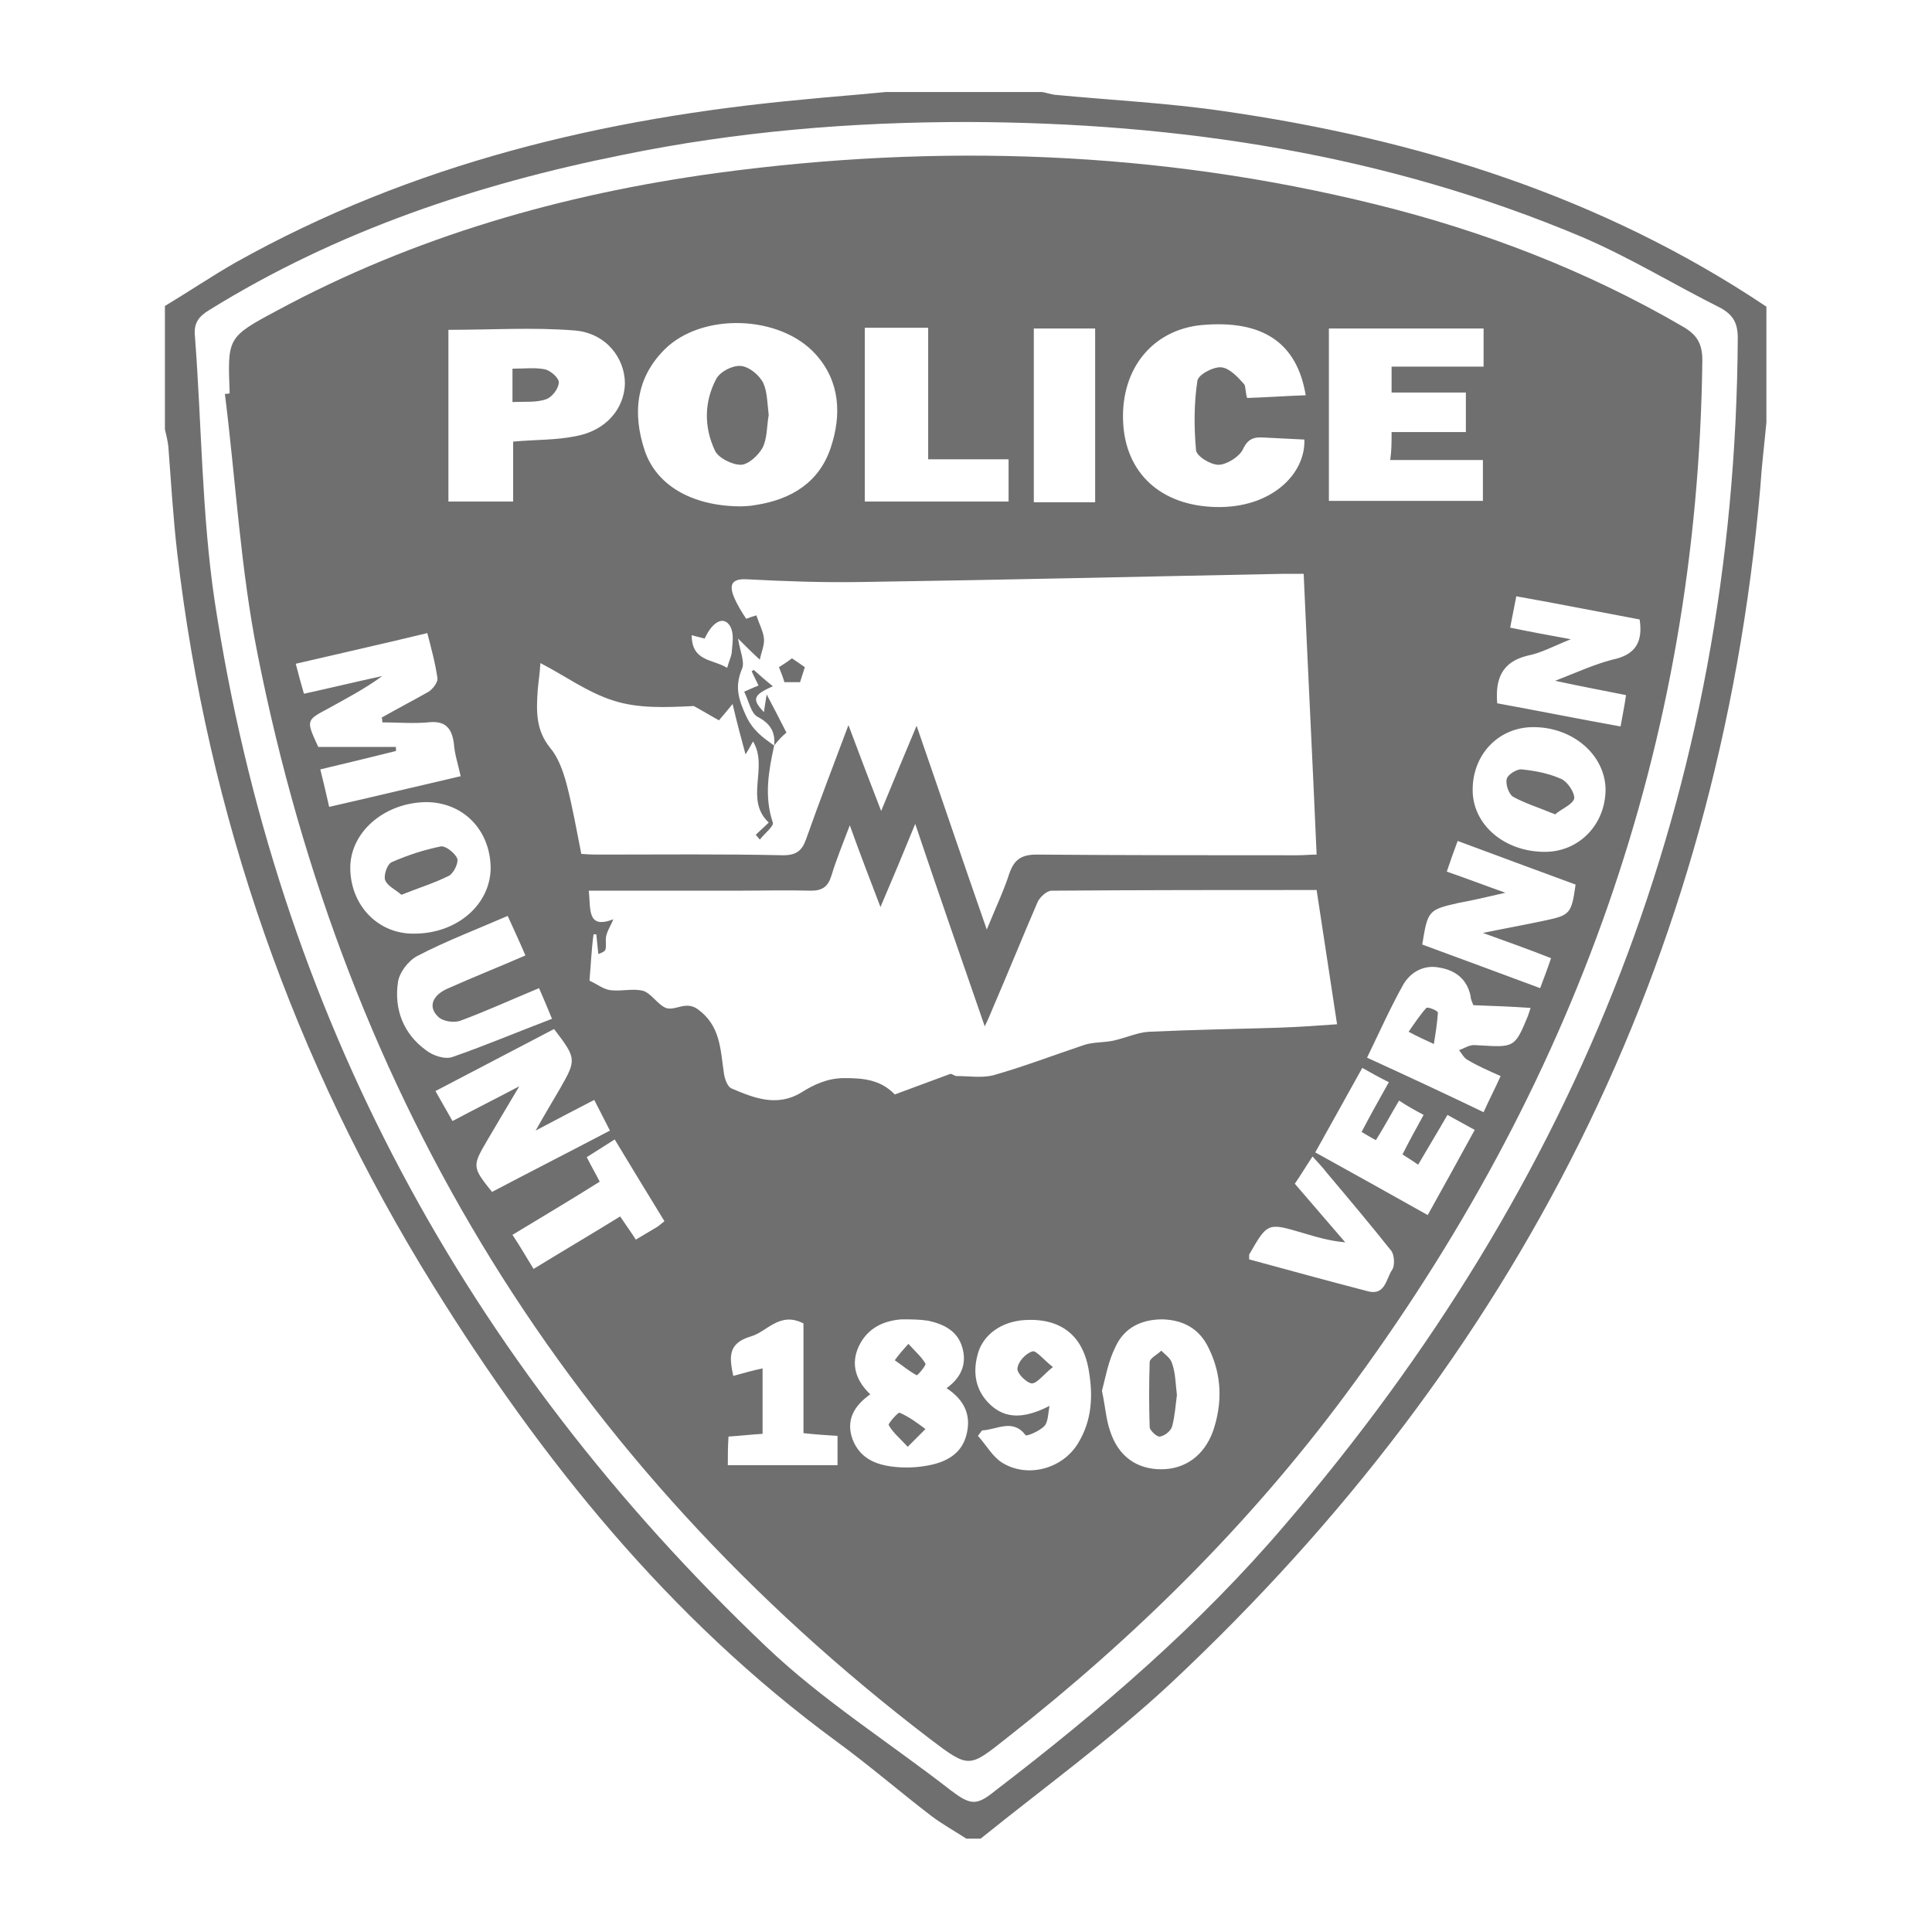
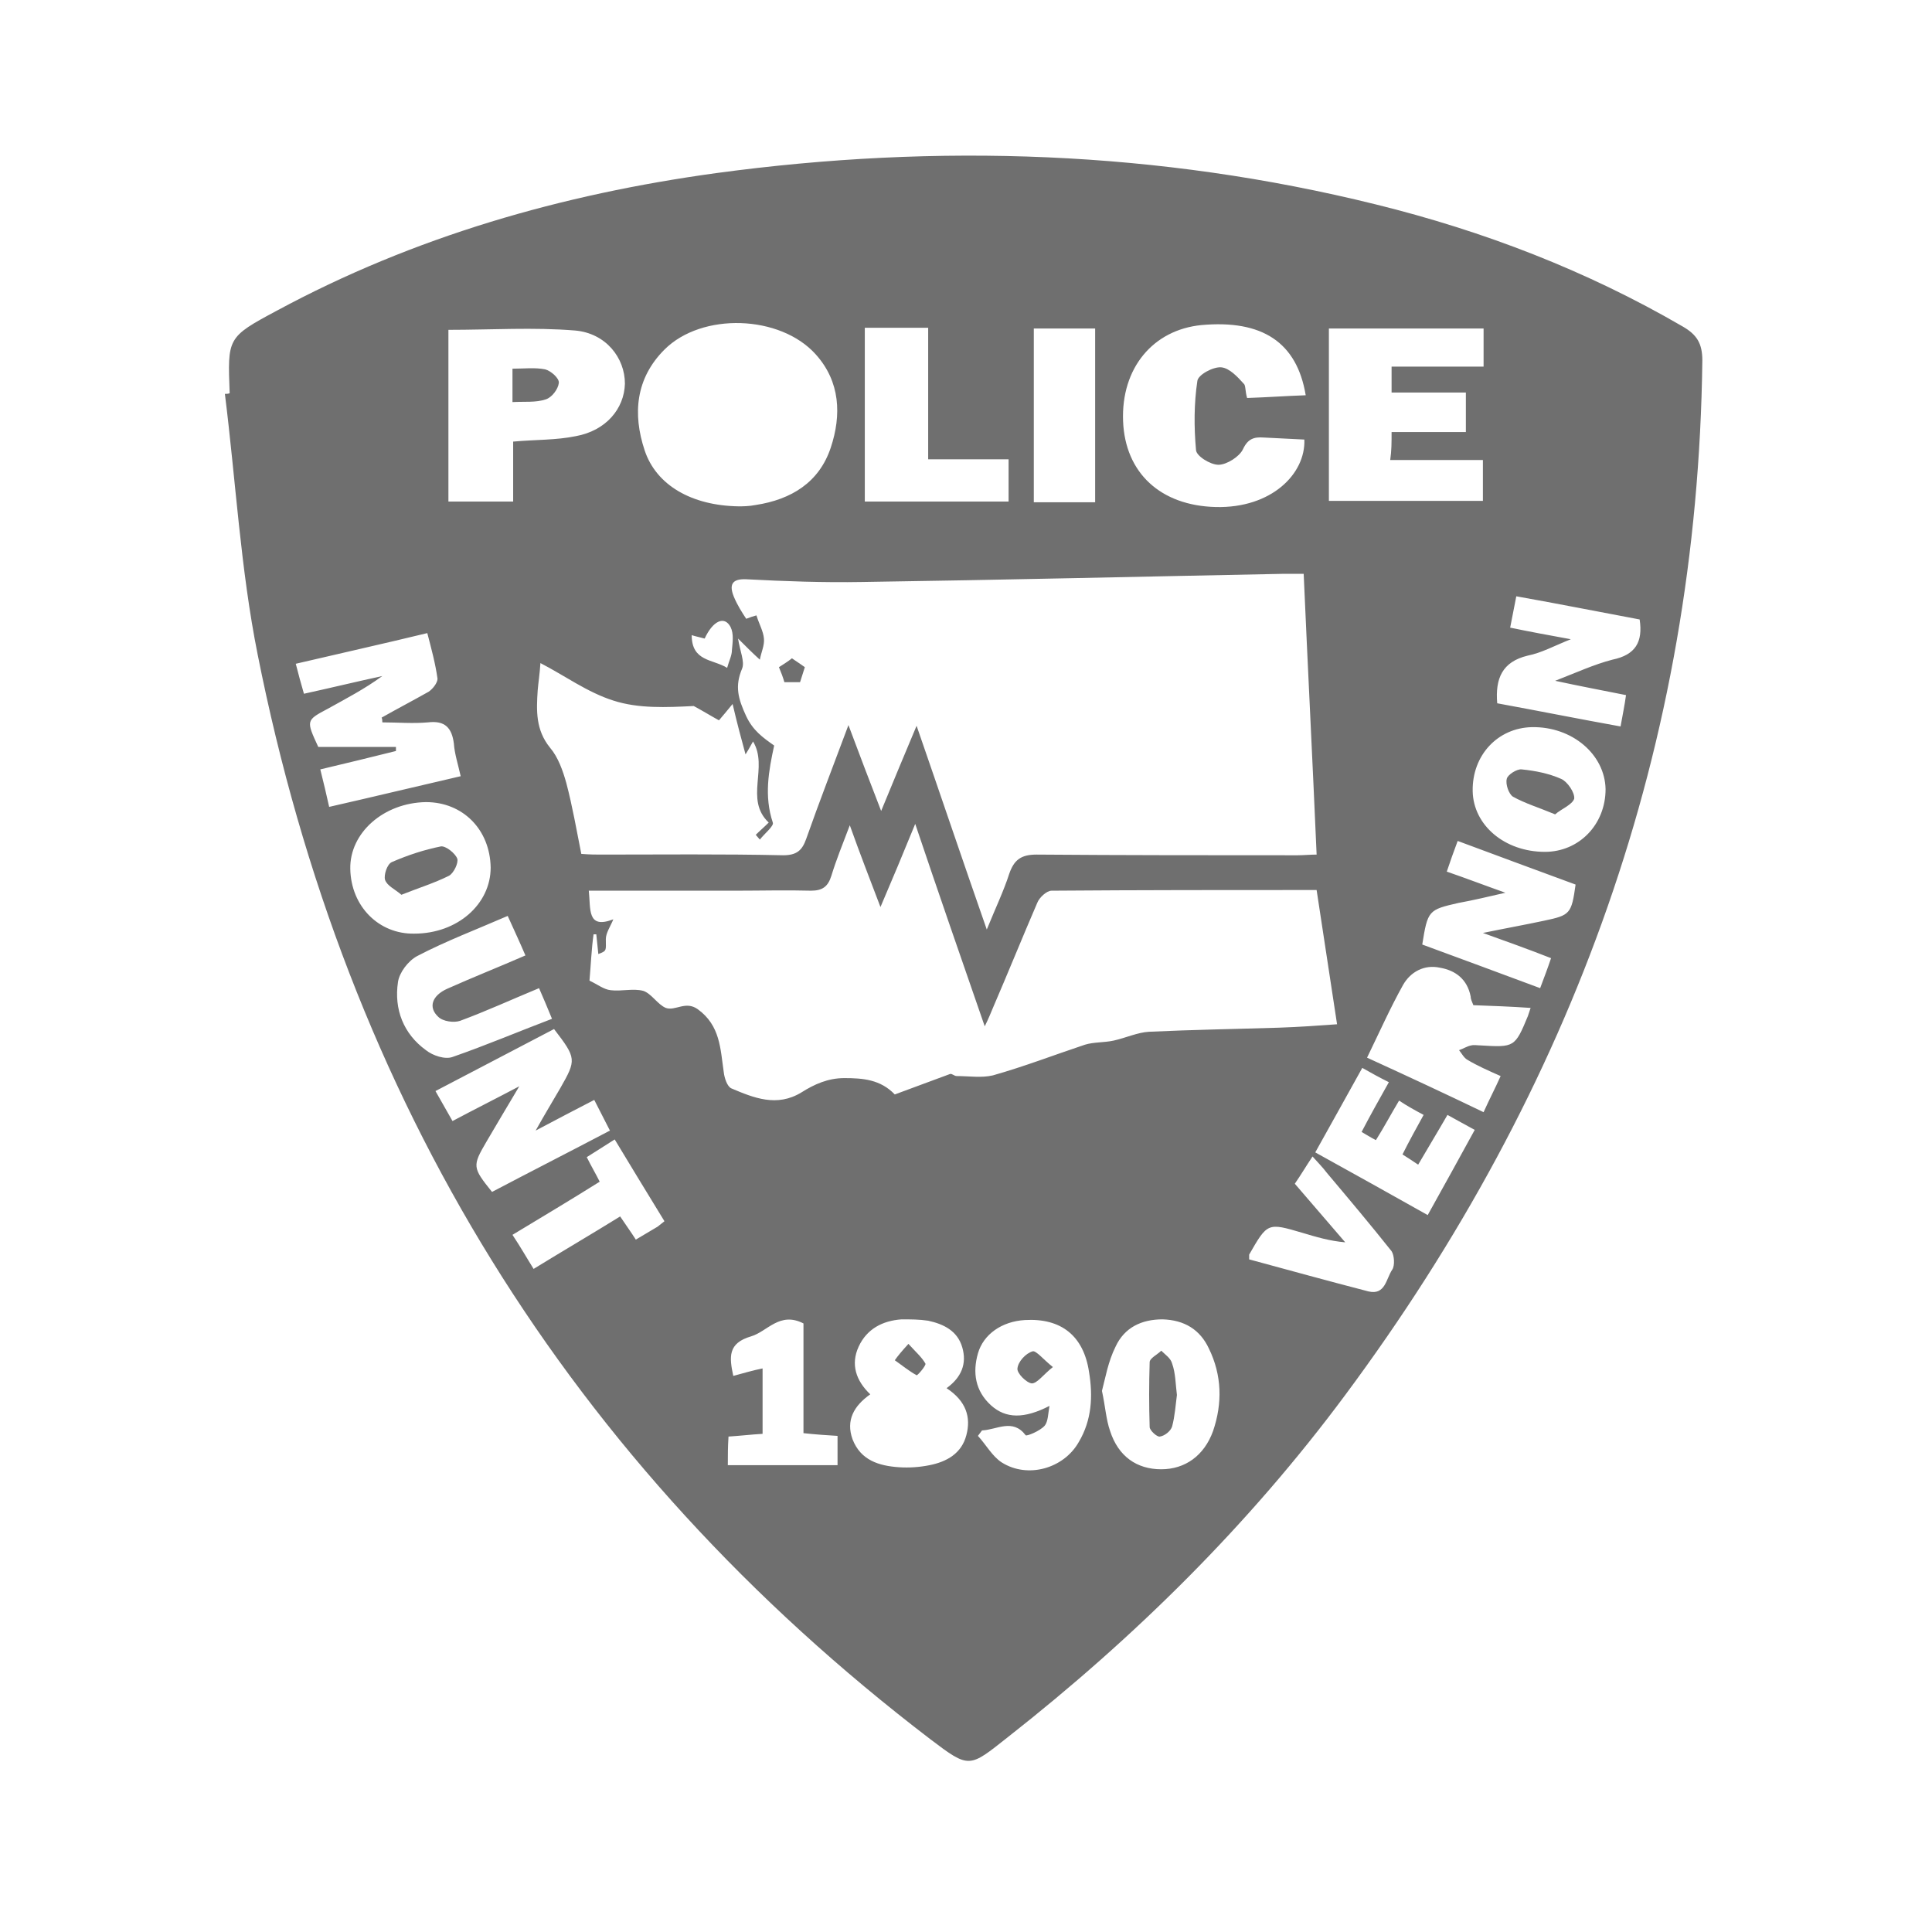
<svg xmlns="http://www.w3.org/2000/svg" version="1.1" id="Layer_1" x="0px" y="0px" viewBox="0 0 283.5 283.5" style="enable-background:new 0 0 283.5 283.5;" xml:space="preserve">
  <style type="text/css">
	.st0{fill:#6F6F6F;}
</style>
  <g>
-     <path class="st0" d="M259.2,62c-0.3,3.2-0.7,6.4-0.9,9.6c-6.1,69.7-35.7,127.8-86.5,175.4c-8.8,8.2-18.6,15.3-27.9,22.8   c-0.7,0-1.4,0-2.1,0c-1.7-1.1-3.5-2.1-5.1-3.3c-4.7-3.6-9.2-7.5-14-11c-24.5-18-43.2-41.2-59.1-66.8c-20.5-33-33.1-69-37.6-107.6   c-0.6-5.2-0.9-10.4-1.3-15.6c-0.1-0.8-0.3-1.7-0.5-2.5c0-6,0-12.1,0-18.1c3.5-2.1,6.9-4.4,10.4-6.4c25.9-14.5,54-21.2,83.3-23.9   c4-0.4,8.1-0.7,12.1-1.1c7.6,0,15.2,0,22.9,0c0.6,0.1,1.2,0.3,1.8,0.4c8.3,0.8,16.6,1.2,24.8,2.4C208,20.4,235,28.8,259.2,45   C259.2,50.6,259.2,56.3,259.2,62z M141.9,17.9c-17,0-33.8,1.4-50.4,4.8C70,27,49.4,33.9,30.7,45.5c-1.5,0.9-2.3,1.9-2.1,3.8   c1,13,1,26.1,2.9,38.9c9.2,60.5,36.8,111.5,81,153.5c8.2,7.8,18,14,27,21c2.9,2.2,3.8,2.3,6.5,0.1c15.4-11.8,30-24.3,42.6-39.1   c43-50.1,66-107.7,66.4-174.1c0-2.2-0.7-3.4-2.5-4.4c-6.8-3.4-13.3-7.4-20.3-10.4C203.3,22.6,173,18,141.9,17.9z" />
    <path class="st0" d="M33.7,57.7c-0.3-8.1-0.4-8.2,6.9-12.1c20.2-10.9,41.9-17.1,64.5-20.2c32.5-4.4,64.9-3.3,96.8,4.6   c15.8,3.9,30.9,9.7,45,17.9c2.1,1.2,2.9,2.5,2.9,5c-0.7,56.4-18.9,106.7-52.4,151.8c-14.1,19-30.9,35.6-49.5,50.2   c-5.7,4.5-5.6,4.7-11.4,0.3C83.5,214.7,50.8,161.4,37.8,96c-2.5-12.5-3.2-25.4-4.8-38.2C33.2,57.8,33.5,57.8,33.7,57.7z    M113.6,109.4L113.6,109.4c-0.8,3.7-1.5,7.4-0.2,11.3c0.2,0.5-1.2,1.6-1.9,2.5c-0.2-0.2-0.4-0.5-0.6-0.7c0.6-0.6,1.2-1.1,1.9-1.8   c-3.6-3.4,0-8.1-2.3-11.9c-0.5,0.9-0.9,1.6-1.1,1.9c-0.6-2.2-1.2-4.4-1.9-7.4c-0.9,1.1-1.4,1.7-2,2.4c-1.1-0.6-2.4-1.4-3.7-2.1   c-4,0.2-8.1,0.4-11.8-0.8c-3.8-1.2-7.2-3.7-10.7-5.5c-0.1,1.6-0.3,2.8-0.4,4c-0.2,3-0.3,5.8,1.8,8.4c1.2,1.4,1.9,3.4,2.4,5.2   c0.9,3.4,1.5,6.9,2.2,10.4c1.3,0.1,2.1,0.1,2.8,0.1c8.9,0,17.9-0.1,26.8,0.1c2,0,2.8-0.7,3.4-2.4c1.9-5.4,4-10.8,6.2-16.7   c1.6,4.3,3.1,8.2,4.8,12.6c1.8-4.4,3.4-8.2,5.2-12.5c3.5,10.1,6.7,19.6,10.3,29.9c1.3-3.2,2.5-5.7,3.3-8.2c0.7-2,1.7-2.8,4-2.8   c12.8,0.1,25.5,0.1,38.3,0.1c0.9,0,1.9-0.1,2.8-0.1c-0.6-13.9-1.3-27.5-1.9-41.2c-1.2,0-2,0-2.9,0c-20.6,0.4-41.3,0.9-61.9,1.2   c-5.7,0.1-11.3-0.1-17-0.4c-2.2-0.1-2.5,0.9-1.8,2.6c0.5,1.2,1.2,2.3,1.8,3.2c0.5-0.2,1.1-0.4,1.5-0.5c0.4,1.3,1,2.3,1.1,3.4   c0.1,1-0.4,2-0.6,3.1c-1-0.9-1.9-1.8-3.2-3.1c0.3,1.9,1,3.4,0.6,4.4c-1.1,2.6-0.6,4.4,0.6,7C110.5,107.2,111.9,108.2,113.6,109.4z    M86.5,143.9c1.1,0.5,2.1,1.3,3.1,1.4c1.6,0.2,3.3-0.3,4.8,0.1c1.2,0.4,2.1,2,3.3,2.5c1.4,0.5,2.9-1.1,4.7,0.2   c3.3,2.4,3.3,5.8,3.8,9.2c0.1,0.9,0.5,2.1,1.1,2.4c3.3,1.4,6.7,2.8,10.3,0.6c1.9-1.2,3.9-2.1,6.3-2.1c2.7,0,5.3,0.2,7.4,2.4   c2.7-1,5.4-2,8.1-3c0.3-0.1,0.6,0.3,1,0.3c1.8,0,3.6,0.3,5.3-0.1c4.6-1.3,9-3,13.5-4.5c1.3-0.4,2.8-0.3,4.2-0.6   c1.8-0.4,3.5-1.2,5.2-1.3c6.4-0.3,12.8-0.4,19.1-0.6c2.9-0.1,5.8-0.3,8.5-0.5c-1-6.6-2-13.1-3-19.7c-12.9,0-25.9,0-38.9,0.1   c-0.7,0-1.8,1-2.1,1.8c-2.2,5.1-4.3,10.3-6.5,15.4c-0.3,0.7-0.6,1.5-1.2,2.7c-3.5-10.1-6.8-19.6-10.2-29.7c-1.8,4.4-3.3,8-5.1,12.2   c-1.6-4.2-3-7.8-4.5-12c-1.1,2.9-2,5.1-2.7,7.4c-0.5,1.6-1.3,2.2-3,2.2c-3.6-0.1-7.3,0-10.9,0c-7.2,0-14.4,0-21.7,0   c0.3,2.7-0.3,5.7,3.6,4.2c-0.4,1-1.1,2-1.1,2.9c0,1.7,0.2,1.7-1.1,2.2c-0.1-1-0.2-1.9-0.3-2.9c-0.1,0-0.2,0-0.4,0   C86.8,139.2,86.7,141.6,86.5,143.9z M108.4,74.3c0.5,0,1.5,0,2.5-0.2c5.2-0.8,9.3-3.3,11-8.4c1.6-4.8,1.4-9.7-2.2-13.7   c-5.2-5.8-16.7-6.2-22.2-0.7c-4.2,4.2-4.7,9.4-2.9,14.8C96.3,71.2,101.5,74.2,108.4,74.3z M204.2,63.4c3.8,0,7.3,0,10.9,0   c0-2,0-3.7,0-5.8c-3.7,0-7.3,0-10.9,0c0-1.4,0-2.4,0-3.8c4.6,0,9,0,13.5,0c0-2.1,0-3.8,0-5.6c-7.7,0-15.2,0-22.7,0   c0,8.6,0,17,0,25.3c7.7,0,15.1,0,22.6,0c0-2,0-3.8,0-6c-4.6,0-9.1,0-13.6,0C204.2,66.1,204.2,65,204.2,63.4z M65.8,48.4   c0,8.3,0,16.7,0,25.2c3.2,0,6.2,0,9.5,0c0-3.1,0-6,0-8.8c3.3-0.3,6.3-0.2,9.2-0.8c4.4-0.8,7.1-4,7.2-7.7c0-3.8-2.8-7.4-7.3-7.8   C78.3,48,72.1,48.4,65.8,48.4z M183,58.4c3-0.1,5.7-0.3,8.6-0.4c-1.3-7.8-6.4-11.1-15.3-10.3c-7.1,0.7-11.8,6.3-11.5,14.1   c0.3,7.6,5.5,12.4,13.6,12.6c8.2,0.2,13.2-4.9,13-9.9c-2-0.1-4-0.2-6-0.3c-1.4-0.1-2.3,0.2-3,1.7c-0.5,1.1-2.4,2.3-3.6,2.3   c-1.2,0-3.3-1.3-3.3-2.2c-0.3-3.3-0.3-6.8,0.2-10.1c0.1-0.9,2.3-2.1,3.5-2c1.2,0.1,2.4,1.4,3.3,2.4C182.8,56.5,182.7,57.4,183,58.4   z M67.6,113.9c-0.4-1.8-0.9-3.3-1-4.8c-0.3-2.3-1.3-3.4-3.8-3.1c-2.2,0.2-4.5,0-6.7,0c0-0.2,0-0.5-0.1-0.7c2.3-1.3,4.6-2.5,6.9-3.8   c0.6-0.4,1.3-1.3,1.3-1.9c-0.3-2.2-0.9-4.4-1.5-6.7c-6.6,1.6-12.9,3-19.3,4.5c0.4,1.6,0.8,3,1.2,4.4c4.1-0.9,7.8-1.8,11.5-2.6   c-2.6,1.9-5.3,3.3-8,4.8c-3.2,1.7-3.2,1.7-1.4,5.6c3.6,0,7.5,0,11.4,0c0,0.2,0,0.4,0,0.6c-3.6,0.9-7.3,1.8-11.1,2.7   c0.5,2,0.9,3.7,1.3,5.5C54.9,116.9,61.1,115.4,67.6,113.9z M136.2,67.4c0-6.7,0-13,0-19.3c-3.3,0-6.3,0-9.3,0c0,8.7,0,17.1,0,25.5   c7.2,0,14.1,0,21.1,0c0-2.1,0-4,0-6.2C144.2,67.4,140.4,67.4,136.2,67.4z M138.9,203.7c2.2-1.6,3-3.6,2.3-6c-0.7-2.4-2.7-3.4-5-3.9   c-1.3-0.2-2.6-0.2-3.9-0.2c-2.8,0.2-5.1,1.4-6.3,4c-1.2,2.6-0.4,5,1.7,7c-2.4,1.7-3.6,3.8-2.6,6.6c1.2,3.1,3.9,3.9,6.8,4.1   c1.5,0.1,3,0,4.5-0.3c2.5-0.5,4.7-1.7,5.4-4.4C142.5,208,141.8,205.6,138.9,203.7z M78.6,165.9c1.4-2.5,2.5-4.3,3.6-6.2   c2.4-4.2,2.4-4.4-0.9-8.7c-5.7,3-11.5,6-17.4,9.1c0.9,1.6,1.7,3,2.5,4.4c3.2-1.7,6.2-3.2,9.8-5.1c-1.9,3.2-3.4,5.7-4.8,8.1   c-2.1,3.6-2.1,3.8,0.8,7.4c5.7-3,11.4-5.9,17.3-9c-0.8-1.6-1.5-2.9-2.3-4.5C84.3,162.9,81.8,164.2,78.6,165.9z M144.1,209.9   c-0.2,0.3-0.4,0.5-0.6,0.8c1.2,1.3,2.1,3,3.5,3.9c3.8,2.4,9.1,0.9,11.3-3c1.9-3.2,2.1-6.7,1.5-10.3c-0.8-5.3-4.1-7.9-9.4-7.6   c-3.4,0.2-6.1,2.1-6.9,4.9c-0.8,2.8-0.4,5.5,1.9,7.6c2.2,2,4.9,2,8.6,0.1c-0.2,1.1-0.2,2.3-0.7,2.9c-0.7,0.8-2.7,1.6-2.8,1.4   C148.6,208.1,146.3,209.8,144.1,209.9z M60.8,137c6.3,0,11.2-4.3,11.2-9.7c-0.1-5.6-4.1-9.6-9.5-9.6c-6.2,0.1-11.2,4.5-11.1,9.8   C51.5,133,55.6,137.1,60.8,137z M220.2,157.9c-1.8-0.8-3.4-1.5-4.9-2.4c-0.5-0.3-0.8-0.9-1.2-1.4c0.6-0.2,1.2-0.6,1.8-0.7   c0.4-0.1,0.9,0,1.3,0c5,0.3,5.1,0.3,7-4.3c0.1-0.3,0.2-0.6,0.4-1.2c-2.9-0.2-5.6-0.3-8.4-0.4c-0.2-0.5-0.4-0.9-0.4-1.3   c-0.5-2.5-2.2-3.8-4.5-4.2c-2.3-0.5-4.3,0.6-5.4,2.5c-1.9,3.4-3.5,7-5.3,10.7c5.9,2.7,11.5,5.3,17.1,8   C218.6,161.2,219.4,159.7,220.2,157.9z M161.7,204.1c0.5,2.3,0.6,4.2,1.2,5.9c1.2,3.7,3.9,5.6,7.5,5.6c3.5,0,6.3-2,7.6-5.6   c1.4-4.1,1.3-8.2-0.6-12.1c-1.3-2.8-3.6-4.2-6.8-4.3c-3.1,0-5.6,1.2-6.9,4C162.6,199.8,162.2,202.2,161.7,204.1z M160.7,73.7   c0-8.7,0-17,0-25.5c-3.1,0-6.1,0-9,0c0,8.6,0,17,0,25.5C154.7,73.7,157.6,73.7,160.7,73.7z M240.6,90.9c-5.9-1.1-11.9-2.3-18.1-3.4   c-0.3,1.6-0.6,3-0.9,4.6c2.9,0.6,5.6,1.1,8.9,1.7c-2.5,1-4.3,2-6.3,2.4c-3.8,0.9-4.8,3.4-4.5,7c6,1.1,12,2.3,18.1,3.4   c0.3-1.7,0.6-3.1,0.8-4.6c-3.5-0.7-6.7-1.3-10.4-2.1c3.1-1.2,5.7-2.4,8.4-3.1C240,96.1,241.1,94.2,240.6,90.9z M220.9,131   c-2.6,0.6-4.7,1.1-6.9,1.5c-4.4,1-4.5,1.1-5.3,6.1c5.7,2.1,11.4,4.2,17.3,6.4c0.6-1.6,1.1-2.9,1.6-4.4c-3.3-1.3-6.4-2.4-10-3.7   c3.4-0.7,6.2-1.2,9-1.8c3.8-0.8,4-1,4.6-5.3c-5.7-2.1-11.4-4.2-17.3-6.4c-0.6,1.6-1.1,3-1.6,4.5C215.2,128.9,217.8,129.9,220.9,131   z M224.8,106.7c-5,0.1-8.8,4.1-8.7,9.4c0.1,5,4.7,8.9,10.6,8.9c5,0,8.9-4,8.9-9.2C235.5,110.7,230.7,106.6,224.8,106.7z M79.1,145   c-4.1,1.7-7.8,3.4-11.6,4.8c-0.9,0.3-2.5,0.1-3.2-0.6c-1.5-1.4-0.9-3.1,1.3-4.1c3.8-1.7,7.6-3.2,11.5-4.9c-0.9-2.1-1.7-3.8-2.6-5.8   c-4.6,2-9.1,3.7-13.3,5.9c-1.3,0.7-2.6,2.4-2.8,3.8c-0.6,4,0.8,7.6,4.1,10c1,0.8,2.8,1.4,3.9,1c4.9-1.7,9.6-3.7,14.6-5.6   C80.3,147.8,79.8,146.6,79.1,145z M199.9,156.7c-2.4,4.3-4.6,8.3-6.9,12.4c5.6,3.1,11,6.1,16.5,9.2c2.4-4.3,4.6-8.3,6.9-12.5   c-1.5-0.8-2.7-1.5-4-2.2c-1.5,2.6-2.9,4.9-4.3,7.3c-0.9-0.6-1.5-1-2.3-1.5c1-2,2-3.8,3.1-5.8c-1.3-0.7-2.4-1.3-3.6-2.1   c-1.2,2-2.2,3.9-3.4,5.8c-0.8-0.4-1.4-0.8-2.1-1.2c1.3-2.5,2.6-4.8,4-7.3C202.4,158.1,201.3,157.5,199.9,156.7z M106.8,215   c5.6,0,10.8,0,16.1,0c0-1.5,0-2.8,0-4.3c-1.6-0.1-3.2-0.2-5-0.4c0-5.6,0-11.1,0-16.1c-3.5-1.8-5.3,1.2-7.7,1.9   c-3.4,1-3.2,3-2.6,5.8c1.5-0.4,2.8-0.8,4.3-1.1c0,3.3,0,6.4,0,9.6c-1.7,0.1-3.4,0.3-5,0.4C106.8,212.3,106.8,213.6,106.8,215z    M183.3,184.8c5.9,1.6,11.7,3.2,17.5,4.7c2.5,0.6,2.6-1.9,3.5-3.2c0.4-0.6,0.3-2.1-0.1-2.7c-3.1-3.9-6.3-7.7-9.5-11.5   c-0.6-0.8-1.3-1.5-2.1-2.4c-1,1.5-1.7,2.7-2.6,4c2.5,2.9,5,5.8,7.4,8.6c-2.3-0.2-4.3-0.8-6.3-1.4c-5.1-1.5-5.1-1.5-7.8,3.2   C183.3,184.3,183.3,184.4,183.3,184.8z M97.5,179.2c-2.5-4.1-4.9-8-7.3-12c-1.6,1-2.8,1.8-4.1,2.6c0.7,1.4,1.3,2.4,1.9,3.6   c-4.3,2.7-8.5,5.2-12.8,7.8c1.2,1.8,2.1,3.4,3.1,5c4.4-2.7,8.5-5.1,12.7-7.7c0.8,1.2,1.6,2.3,2.3,3.4c1.2-0.7,2.2-1.3,3.2-1.9   C96.9,179.7,97.1,179.5,97.5,179.2z M106.7,98c0.3-1.1,0.7-1.8,0.7-2.6c0.1-1.1,0.3-2.4-0.2-3.4c-0.9-1.7-2.6-0.9-3.8,1.7   c-0.7-0.2-1.3-0.3-1.9-0.5C101.5,97.1,104.6,96.7,106.7,98z" />
-     <path class="st0" d="M113.6,109.4c0.2-1.9-0.5-3.2-2.4-4.2c-1-0.5-1.3-2.3-2-3.7c0.7-0.3,1.3-0.6,2.1-0.9c-0.3-0.7-0.7-1.4-1-2.1   c0.1-0.1,0.2-0.1,0.3-0.2c0.9,0.8,1.8,1.6,2.8,2.4c-2.9,1.3-3.1,1.9-1.3,3.8c0.1-0.7,0.2-1.4,0.4-2.6c1.1,2.1,2,3.8,2.9,5.6   C114.8,108,114.2,108.6,113.6,109.4C113.5,109.3,113.6,109.4,113.6,109.4z" />
    <path class="st0" d="M114.3,97.9c0.6-0.4,1.3-0.8,1.9-1.3c0.6,0.4,1.2,0.8,1.9,1.3c-0.2,0.6-0.4,1.3-0.7,2.2c-0.7,0-1.5,0-2.3,0   C114.9,99.4,114.6,98.6,114.3,97.9z" />
-     <path class="st0" d="M112.8,60.9c-0.3,1.7-0.2,3.4-0.9,4.8c-0.6,1.1-2.1,2.5-3.2,2.5c-1.3,0-3.3-1-3.8-2.1   c-1.6-3.4-1.6-7.1,0.2-10.5c0.6-1.1,2.4-2,3.6-1.9c1.2,0.1,2.7,1.3,3.3,2.5C112.6,57.5,112.6,59.3,112.8,60.9z" />
    <path class="st0" d="M75.2,54.1c1.7,0,3.3-0.2,4.8,0.1c0.8,0.2,2.1,1.3,2,2c-0.1,0.9-1,2.1-1.9,2.4c-1.5,0.5-3.1,0.3-4.9,0.4   C75.2,57.2,75.2,55.7,75.2,54.1z" />
-     <path class="st0" d="M133.2,212.3c-1.2-1.3-2.2-2.1-2.8-3.2c-0.1-0.2,1.4-1.9,1.6-1.8c1.4,0.6,2.6,1.5,3.8,2.4   C135.1,210.4,134.4,211.1,133.2,212.3z" />
    <path class="st0" d="M133.3,197.2c1.1,1.2,2,2,2.5,2.9c0.1,0.3-1.2,1.8-1.3,1.7c-1.1-0.6-2.2-1.5-3.2-2.2   C131.8,198.9,132.3,198.3,133.3,197.2z" />
    <path class="st0" d="M154.5,200.6c-1.4,1.1-2.3,2.4-3.1,2.4c-0.8-0.1-2.2-1.5-2.1-2.2c0.1-1,1.2-2.2,2.2-2.5   C152,198.1,153.1,199.5,154.5,200.6z" />
    <path class="st0" d="M58.9,131.3c-0.9-0.8-2.1-1.3-2.4-2.2c-0.2-0.7,0.3-2.3,1-2.6c2.3-1,4.7-1.8,7.2-2.3c0.7-0.1,2.1,1,2.4,1.8   c0.2,0.6-0.5,2.1-1.2,2.5C63.7,129.6,61.4,130.3,58.9,131.3z" />
-     <path class="st0" d="M210.4,153.2c-1.5-0.7-2.4-1.1-3.7-1.8c0.9-1.3,1.7-2.5,2.6-3.5c0.2-0.2,1.7,0.4,1.7,0.7   C210.9,150,210.7,151.4,210.4,153.2z" />
    <path class="st0" d="M172.7,204.7c-0.2,1.5-0.3,3.1-0.7,4.6c-0.2,0.7-1.1,1.4-1.8,1.5c-0.4,0.1-1.5-0.9-1.5-1.4   c-0.1-3.2-0.1-6.3,0-9.5c0-0.6,1.1-1.1,1.7-1.7c0.6,0.6,1.4,1.1,1.6,1.9C172.5,201.5,172.5,203.1,172.7,204.7z" />
    <path class="st0" d="M228.2,119.5c-2.4-1-4.4-1.6-6.2-2.6c-0.6-0.4-1.1-1.8-0.9-2.6c0.1-0.6,1.5-1.5,2.2-1.4c2,0.2,4,0.6,5.8,1.4   c0.9,0.4,2,2,1.9,2.9C230.7,118.1,229.1,118.7,228.2,119.5z" />
  </g>
</svg>